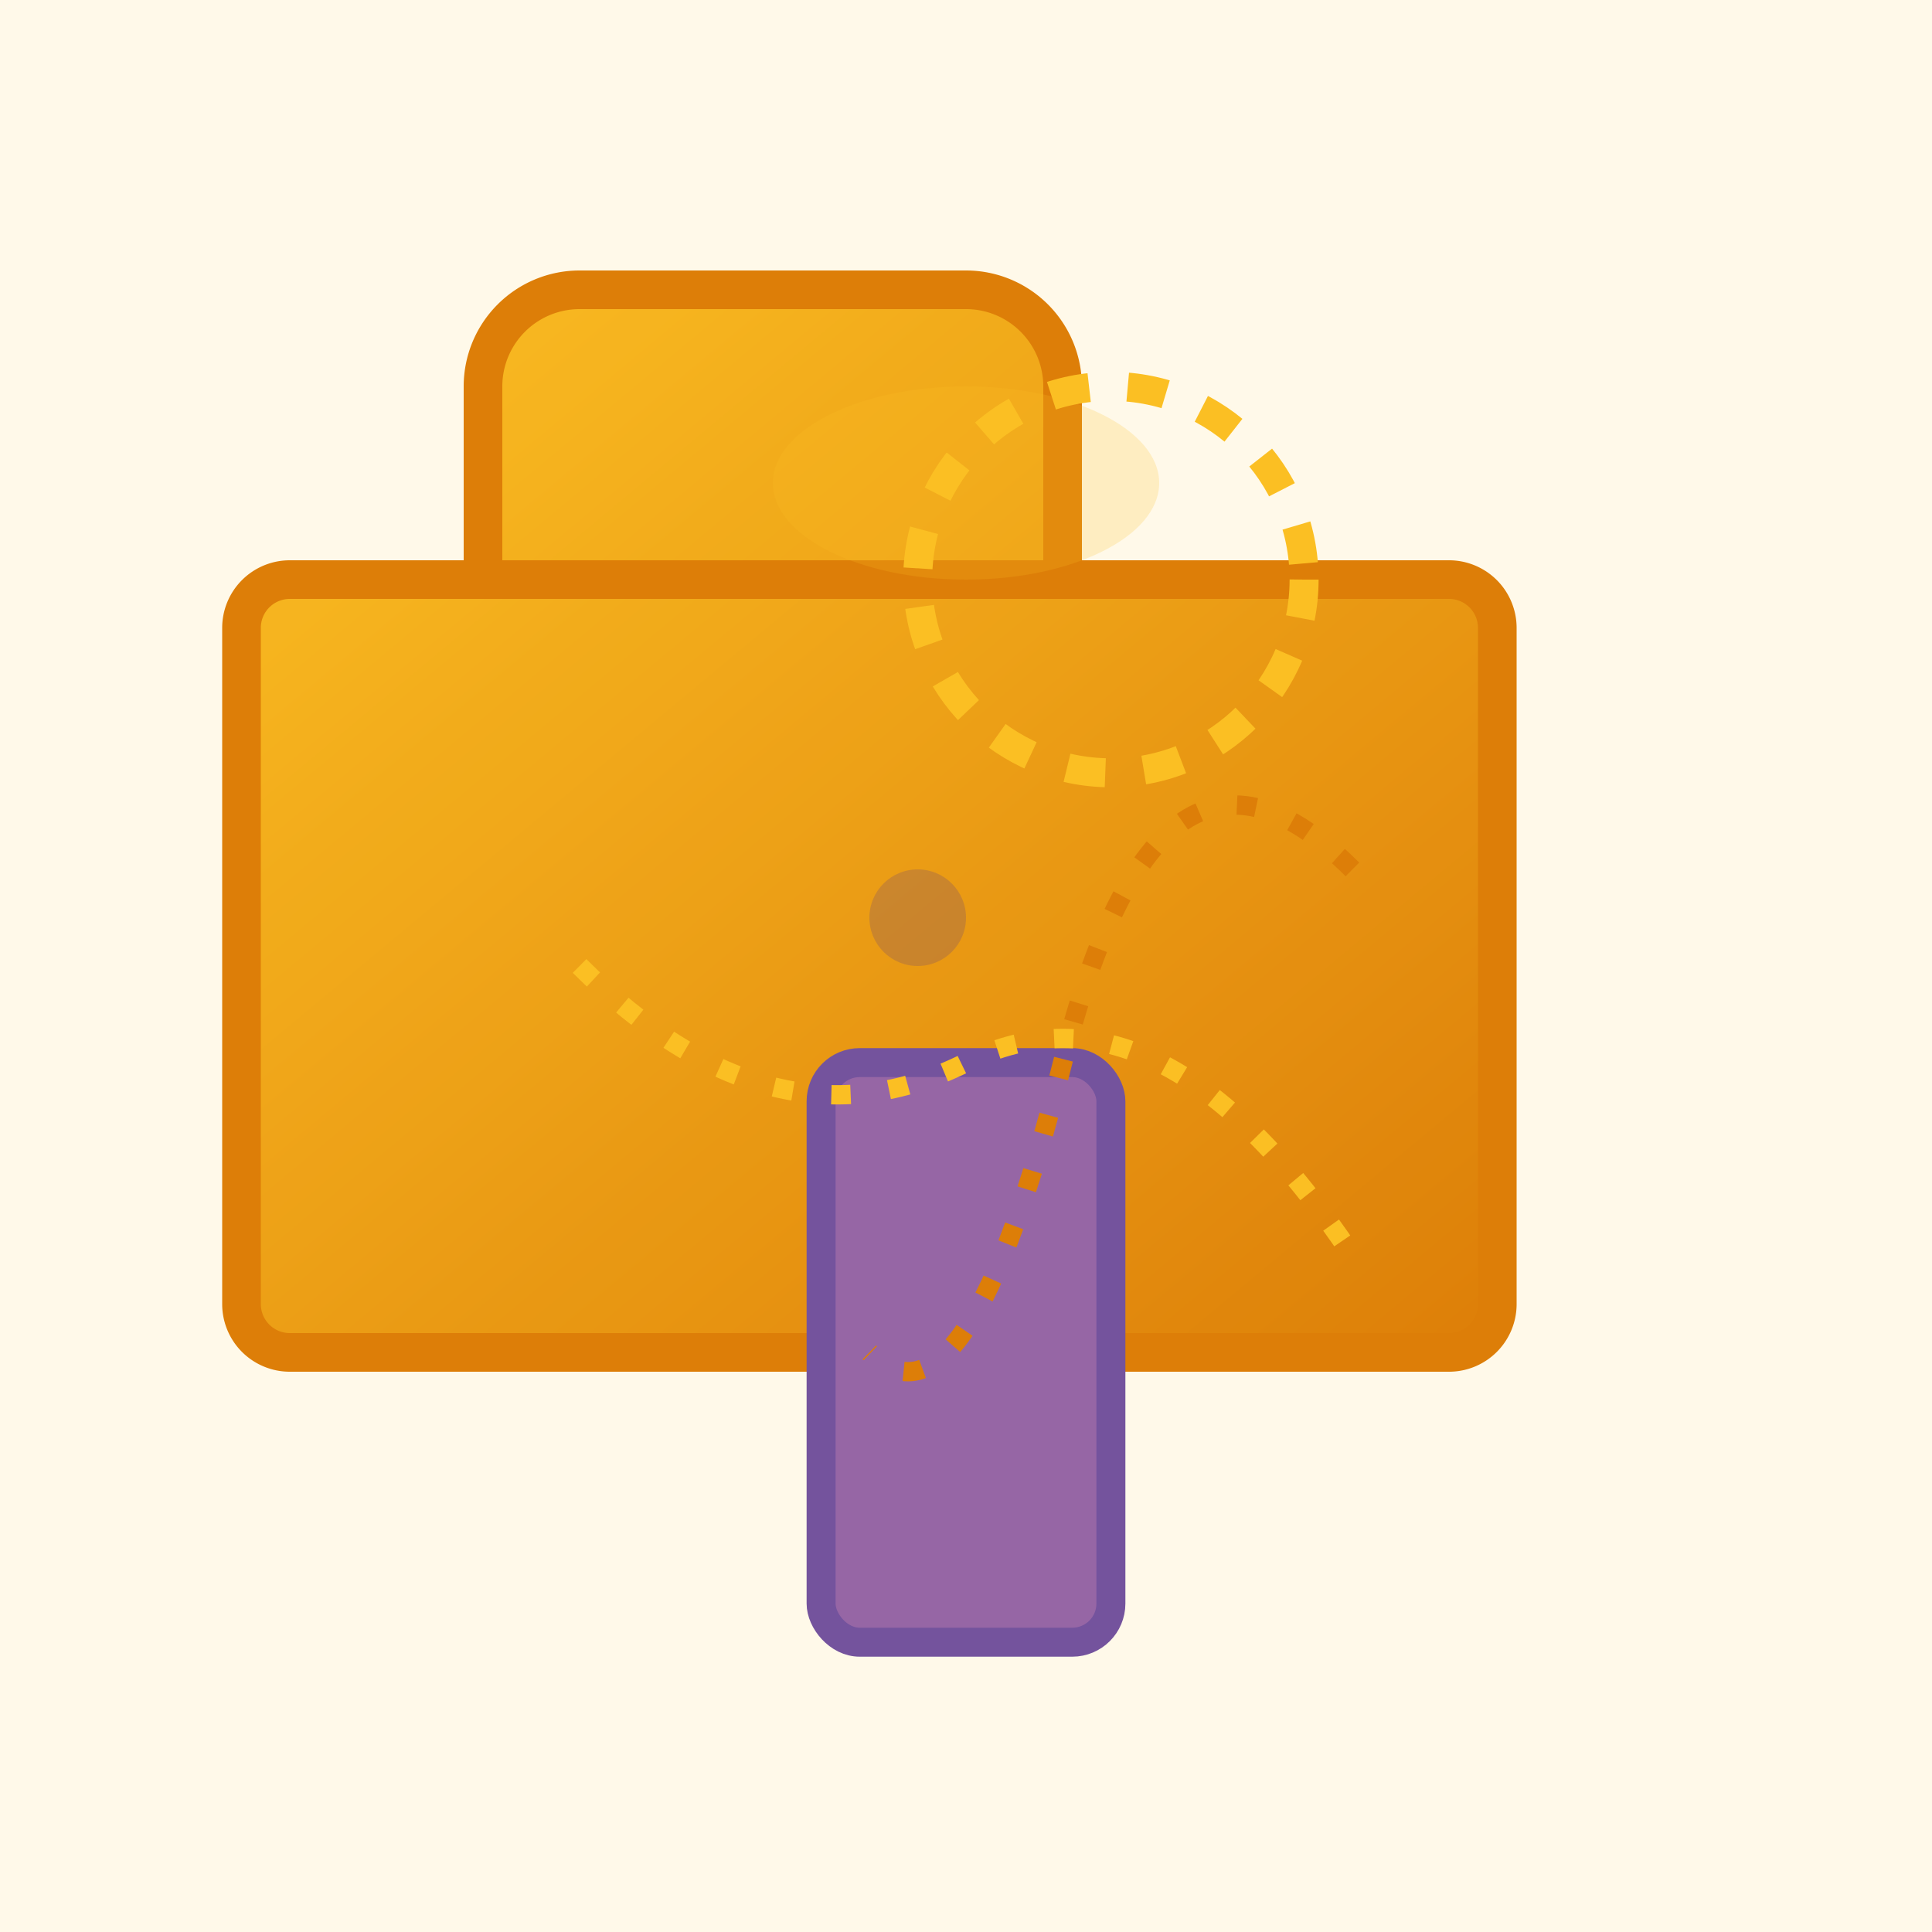
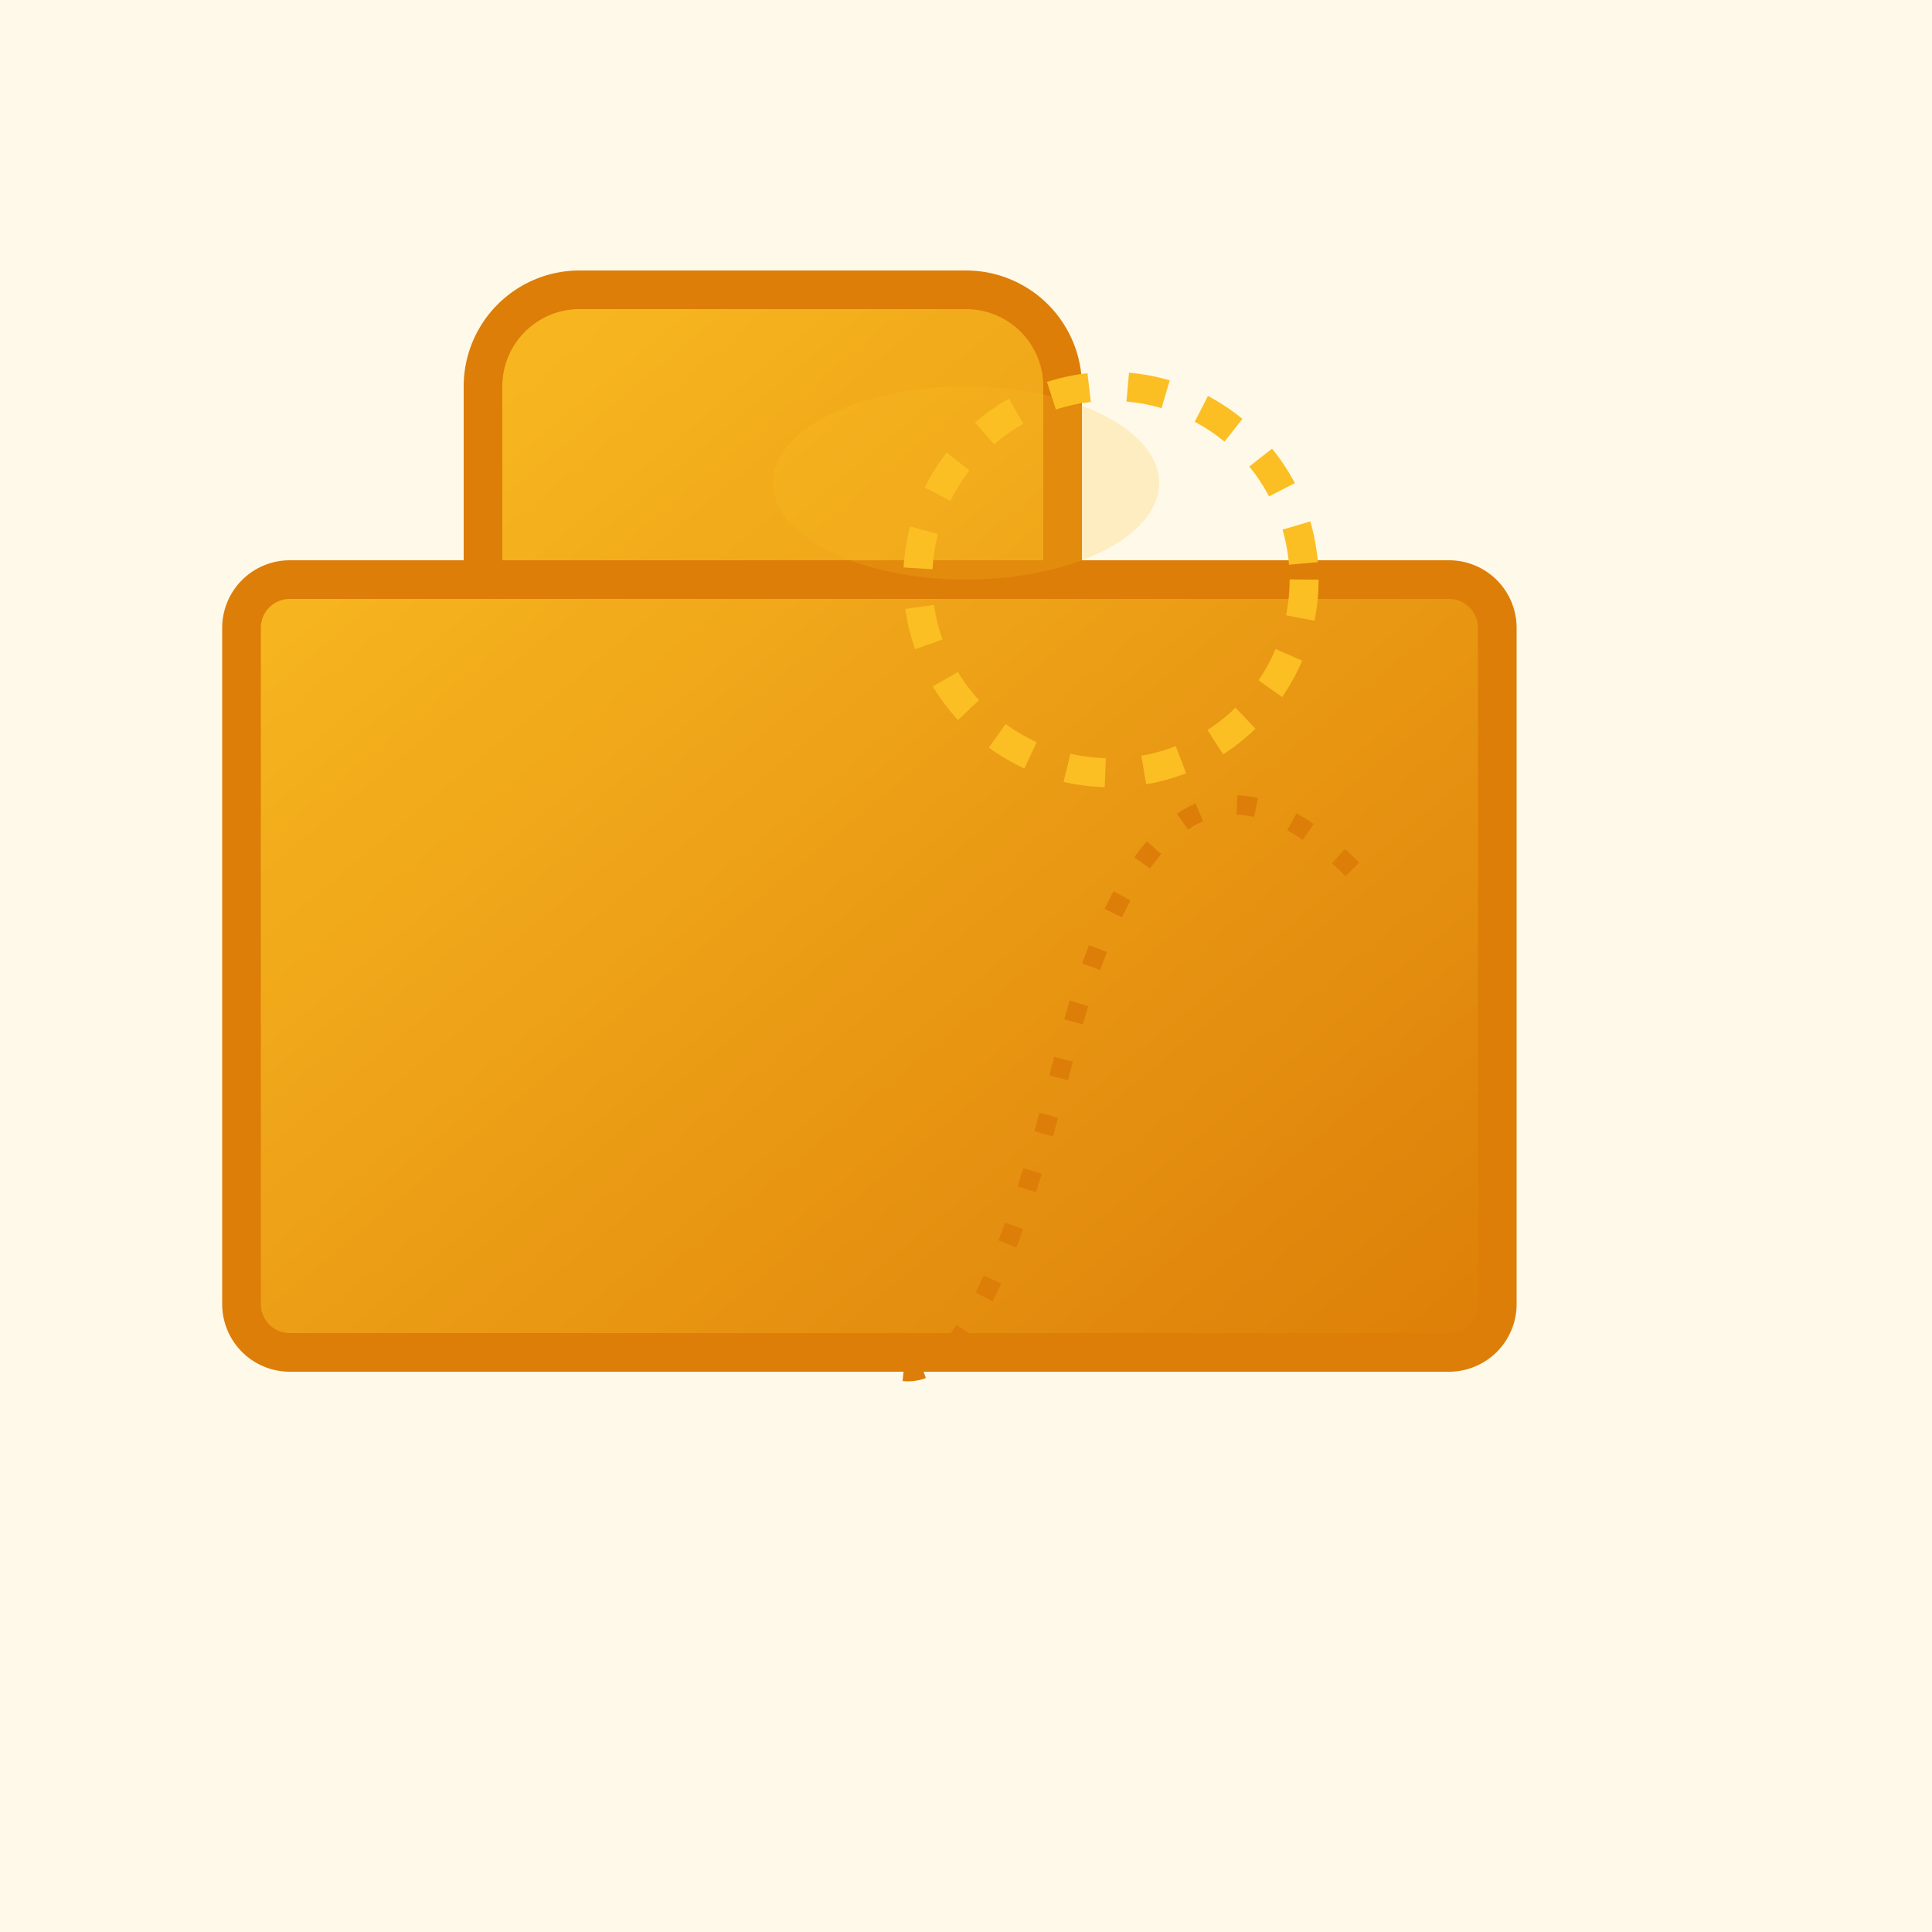
<svg xmlns="http://www.w3.org/2000/svg" viewBox="0 0 200 200" class="w-full h-auto" aria-label="Security lock icon">
  <defs>
    <linearGradient id="lockGradient" x1="0%" y1="0%" x2="100%" y2="100%">
      <stop offset="0%" stop-color="#fbbf24" />
      <stop offset="100%" stop-color="#d97706" />
    </linearGradient>
  </defs>
  <path d="M50 60h100a5 5 0 015 5v70a5 5 0 01-5 5H30a5 5 0 01-5-5V65A5 5 0 0130 60h20V40a10 10 0 0110-10h40a10 10 0 0110 10v20z" fill="url(#lockGradient)" stroke="#d97706" stroke-width="4" />
-   <rect x="85" y="110" width="30" height="60" rx="4" fill="#8b5cb4" stroke="#6547ab" stroke-width="3" />
-   <circle cx="95" cy="95" r="5" fill="#5a3780" opacity="0.25" />
  <circle cx="115" cy="60" r="20" fill="none" stroke="#fbbf24" stroke-width="3" stroke-dasharray="4" />
-   <path d="M60 100 Q80 120 100 110 T140 130" fill="none" stroke="#fbbf24" stroke-width="2" stroke-dasharray="2,4" class="animation-dotted" />
  <path d="M140 90 Q120 70 110 110 T90 140" fill="none" stroke="#d97706" stroke-width="2" stroke-dasharray="2,4" class="animation-dotted-delayed" />
  <rect width="200" height="200" fill="#fbbf24" opacity="0.1" />
  <ellipse cx="100" cy="50" rx="20" ry="10" fill="#fbbf24" opacity="0.2" />
</svg>